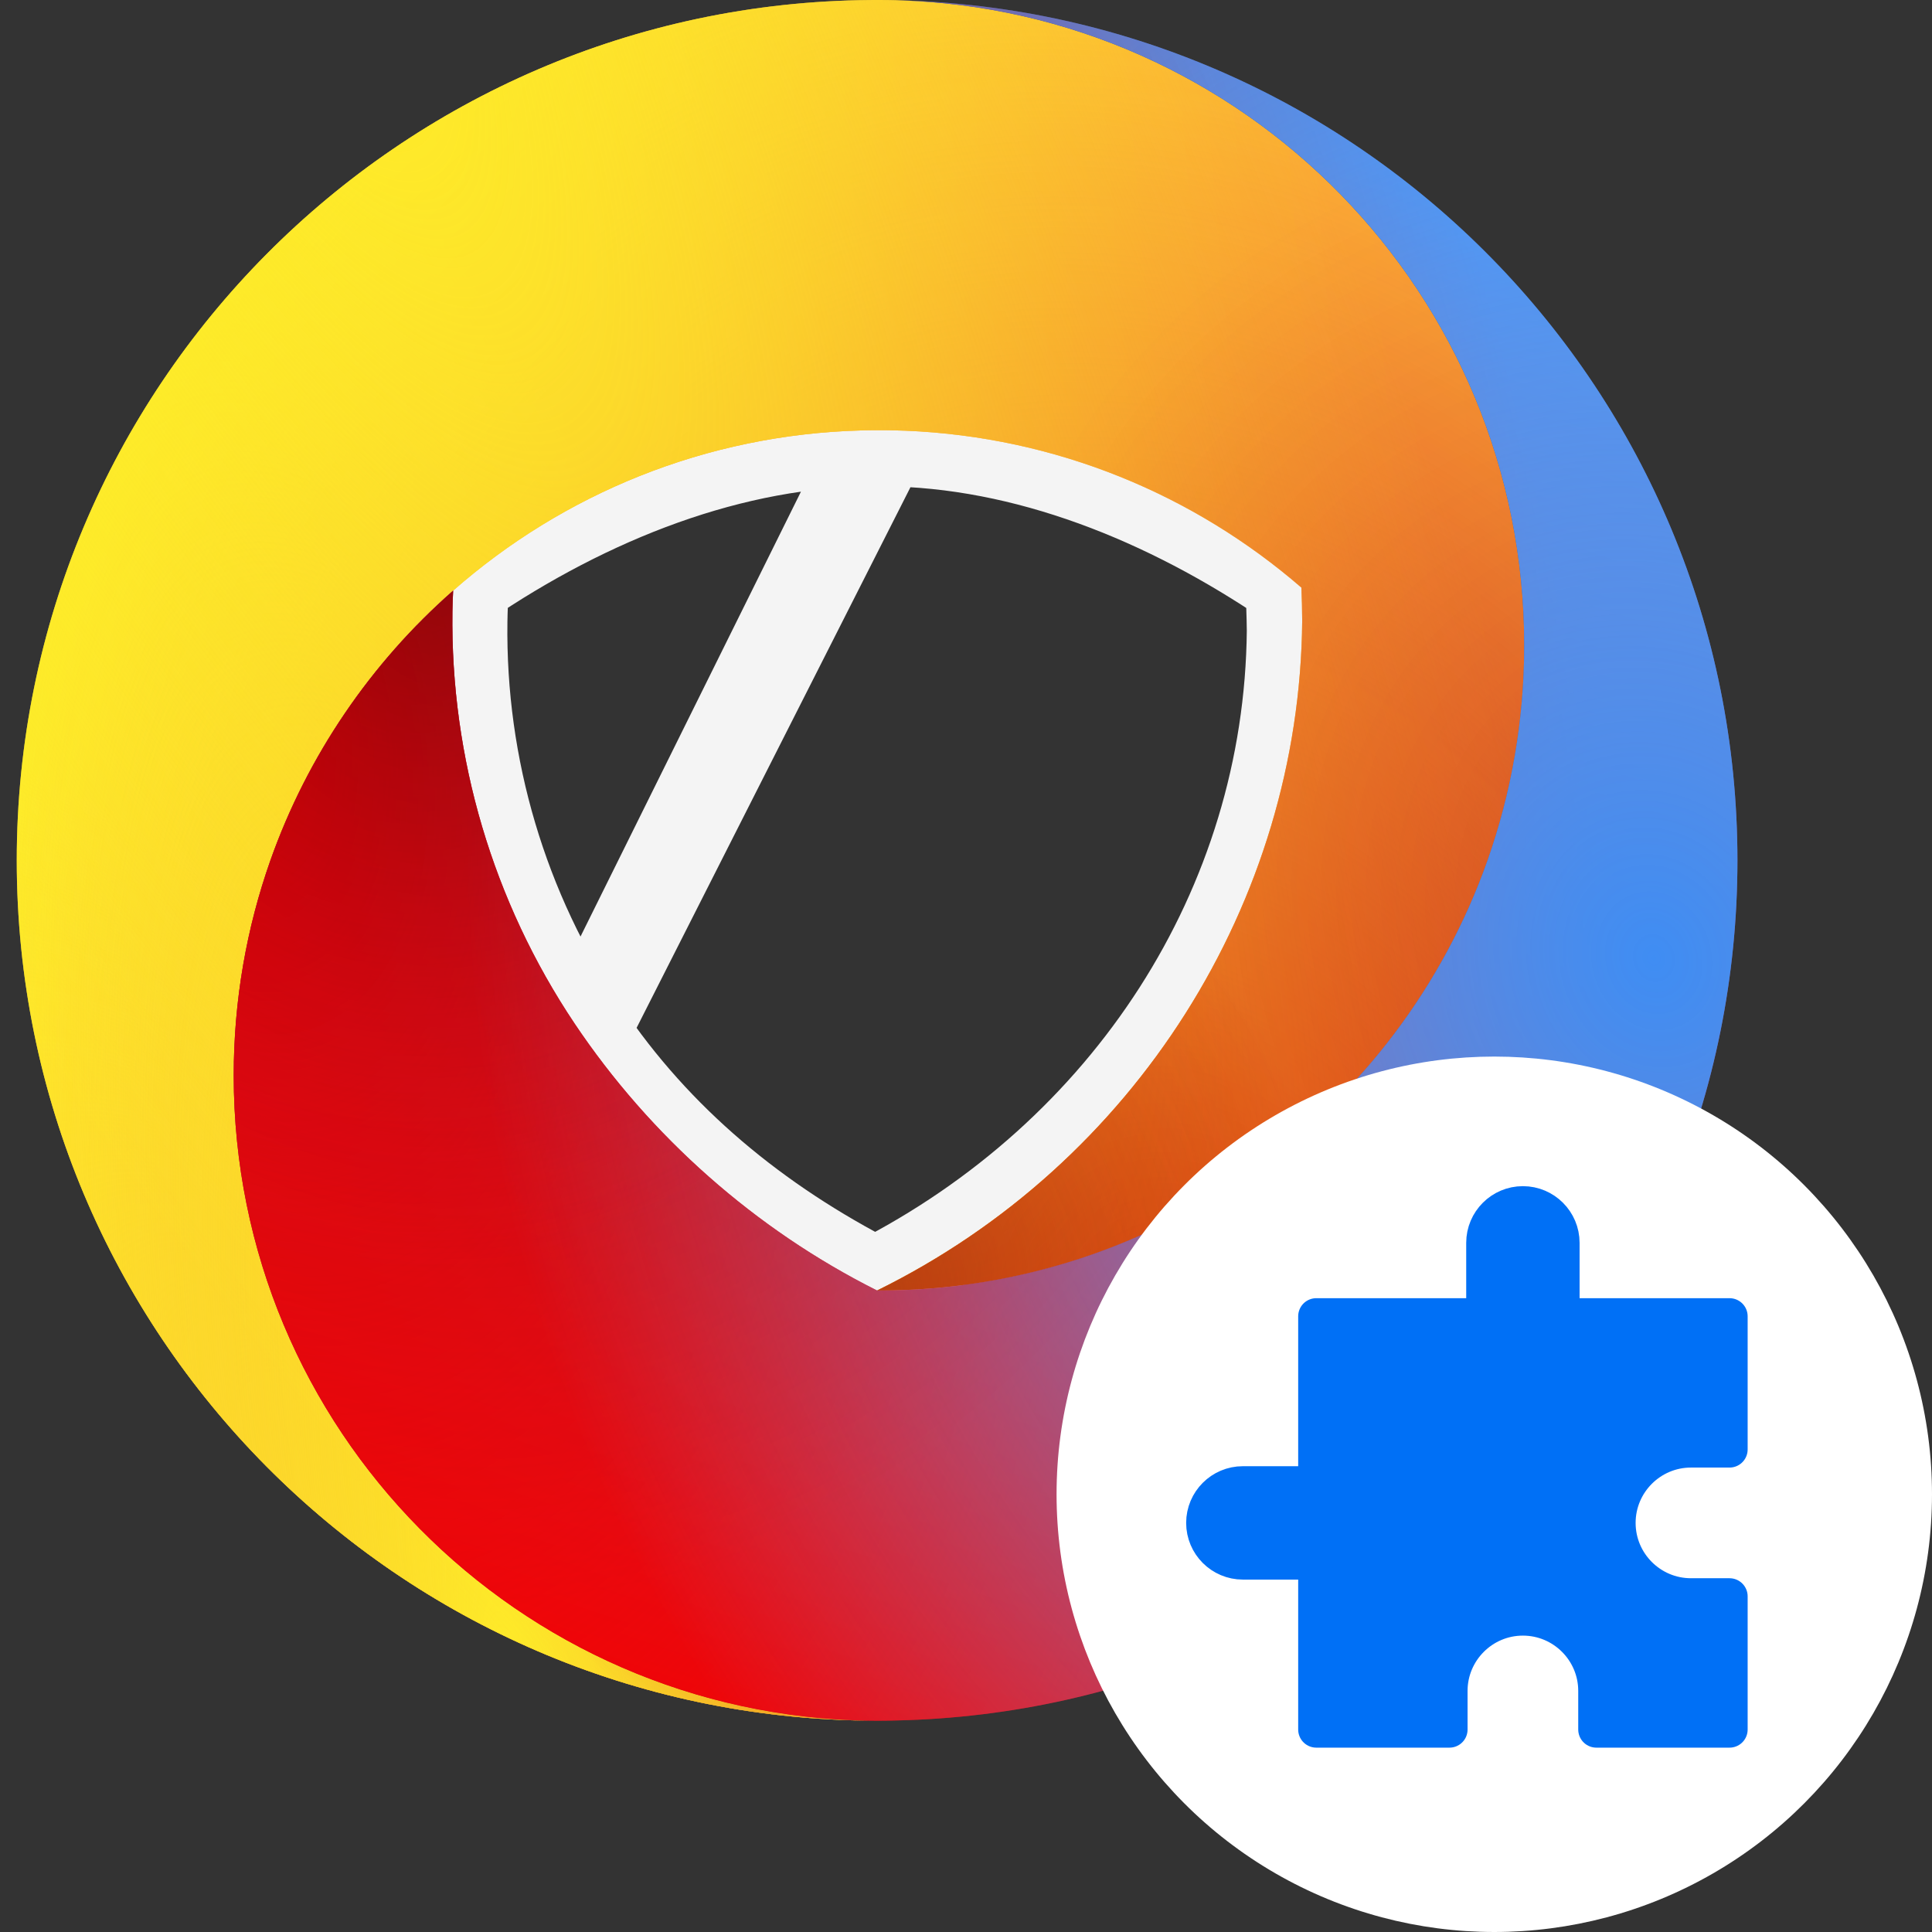
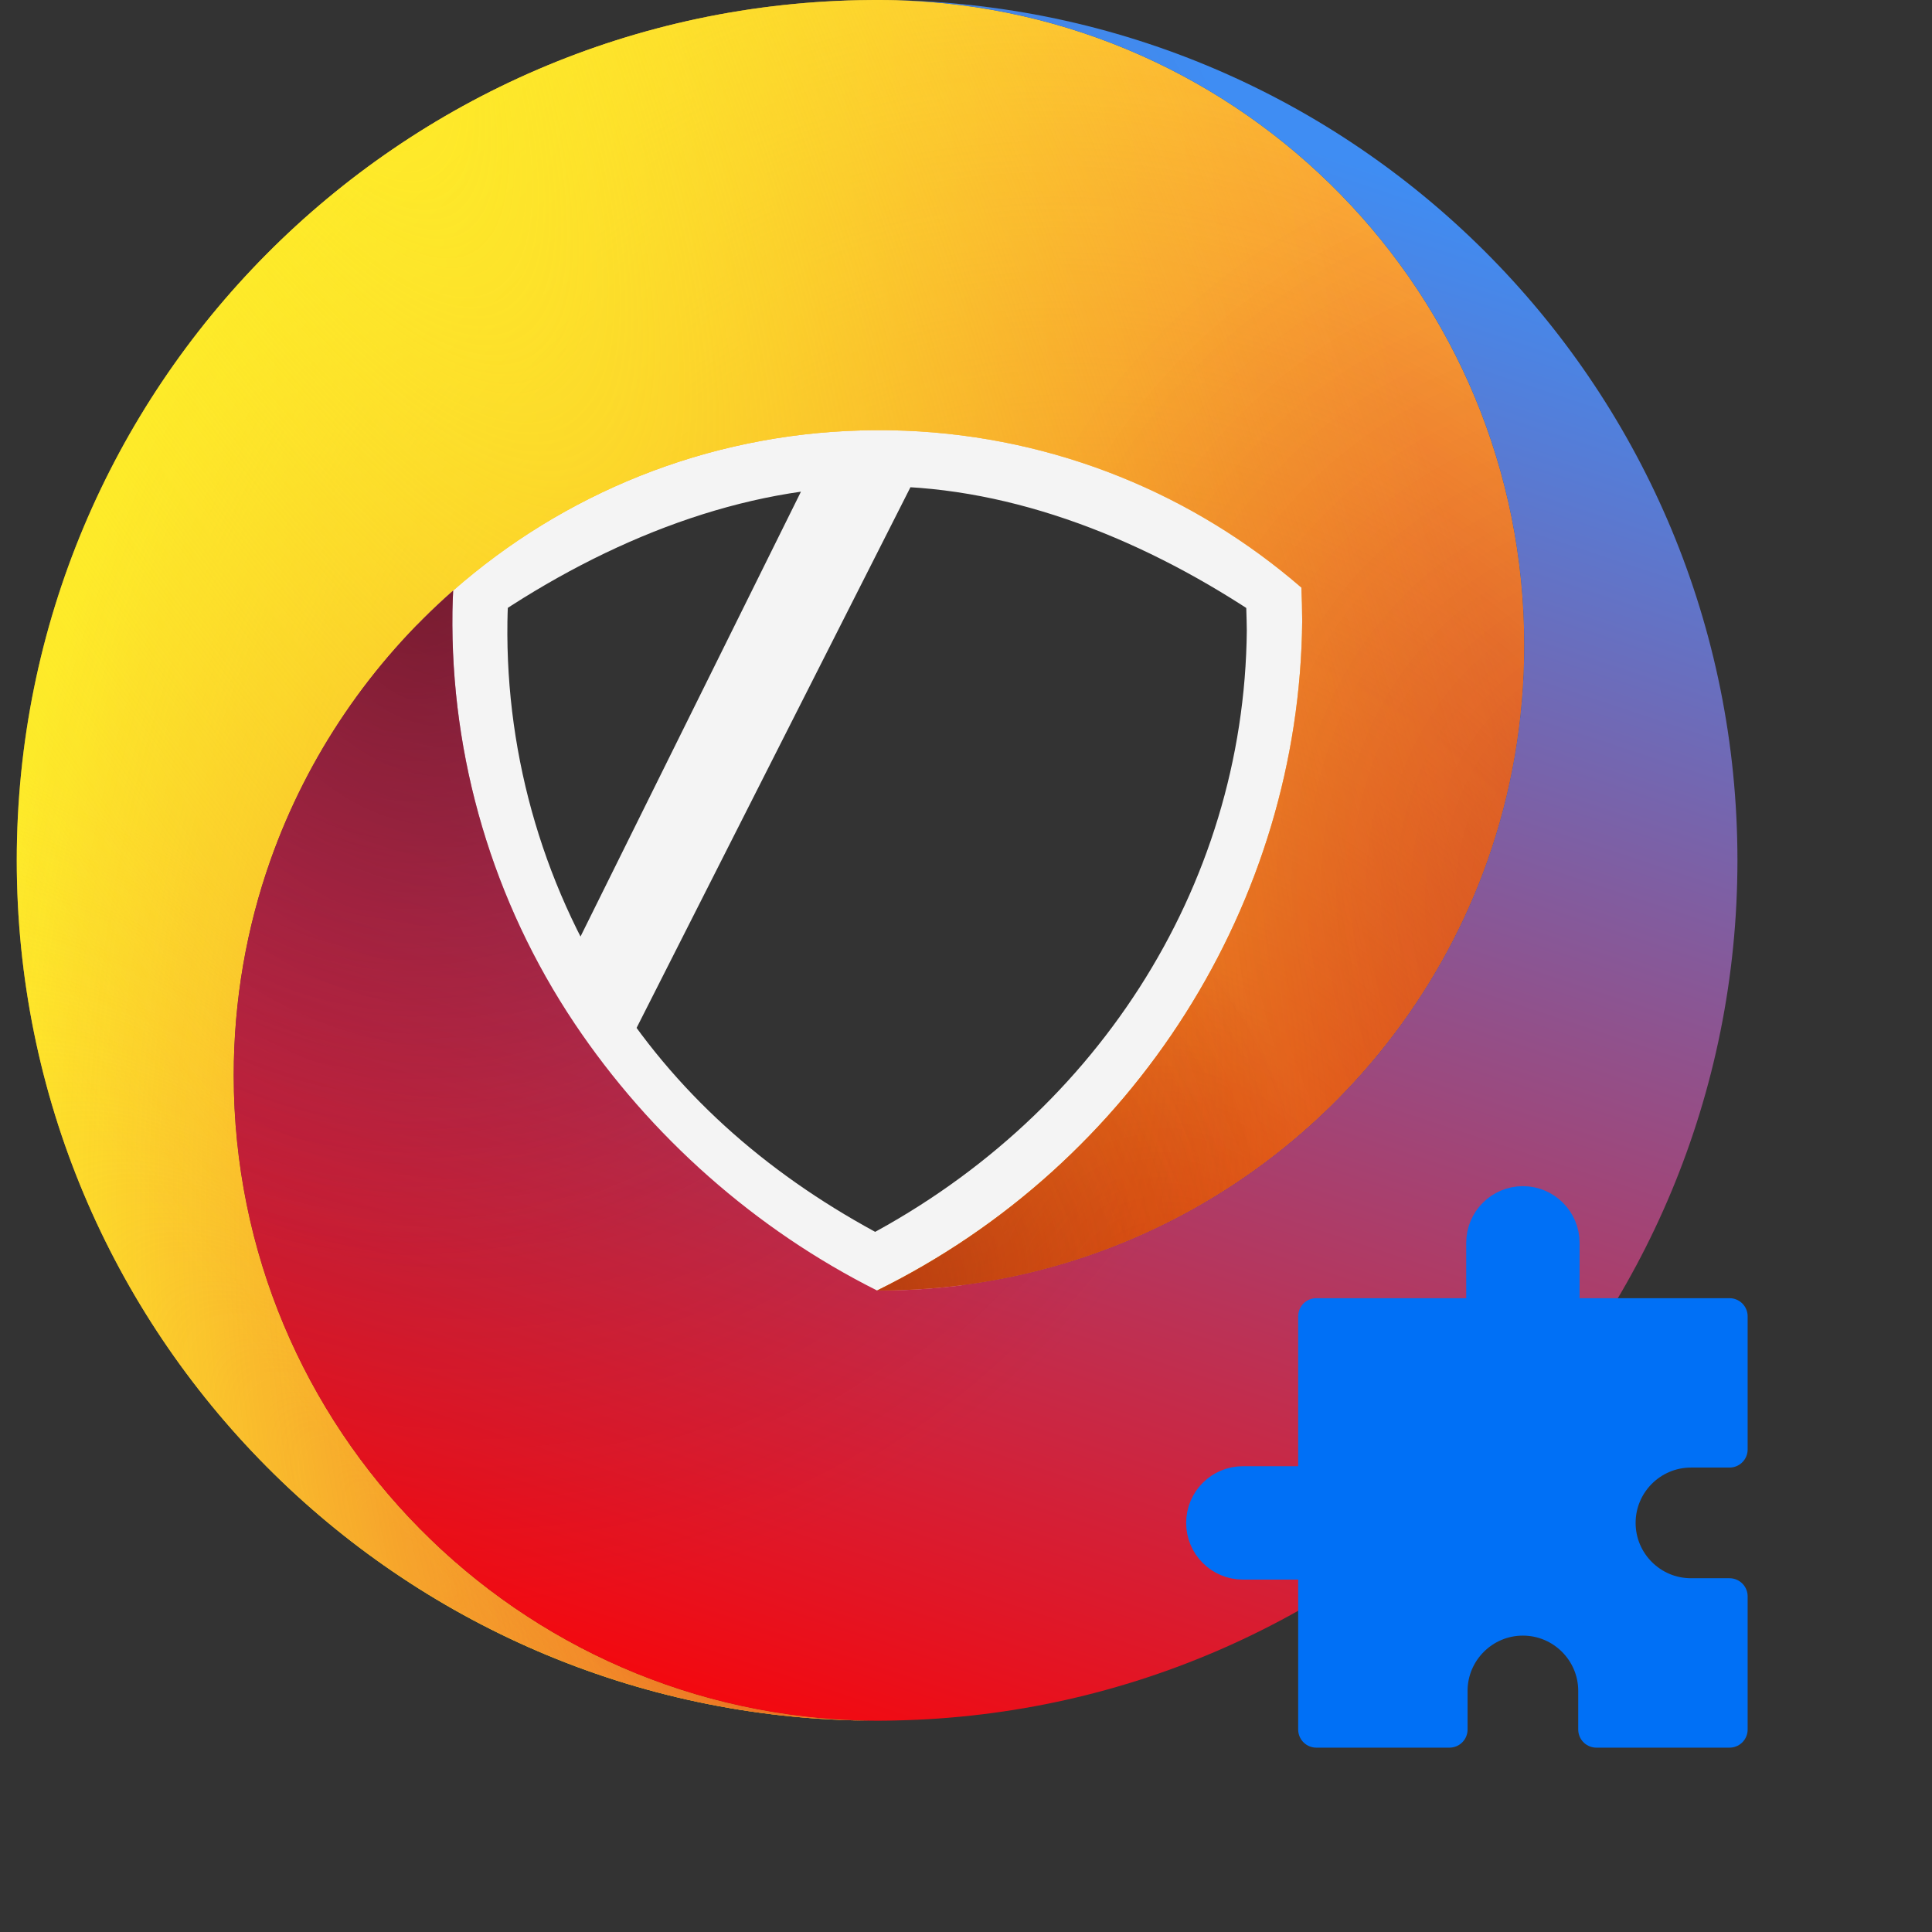
<svg xmlns="http://www.w3.org/2000/svg" width="64" height="64" viewBox="0 0 64 64" fill="none">
  <rect x="0" y="0" width="64" height="64" fill="#333333" stroke="none" />
  <path d="M29.038 14.609H29.035C24.249 14.6 19.486 16.497 15.365 19.303C15.334 19.744 15.315 20.171 15.309 20.584C15.242 25.419 16.649 30.161 19.343 34.175L29.038 14.609ZM29.038 14.609H29.254M29.038 14.609H29.254M29.254 14.609C33.979 14.64 38.675 16.536 42.746 19.31C42.778 19.842 42.796 20.369 42.802 20.894C42.718 30.033 37.37 38.247 28.991 42.502C25.068 40.499 21.764 37.781 19.343 34.175L29.254 14.609Z" stroke="#F4F4F4" stroke-width="3" />
  <path d="M50.492 21.375C50.492 23.873 50.063 26.271 49.276 28.5C46.342 36.802 38.424 42.75 29.117 42.75H29.055C37.6 38.543 43.056 29.883 43.137 20.567C43.135 20.202 43.126 19.835 43.11 19.465C39.565 16.395 34.999 14.469 29.988 14.267C29.896 14.264 29.803 14.261 29.711 14.259C29.616 14.255 29.522 14.254 29.426 14.252C29.409 14.251 29.392 14.251 29.374 14.251H29.364C29.345 14.25 29.322 14.25 29.302 14.25H29.055C28.968 14.25 28.882 14.25 28.796 14.252C28.721 14.252 28.647 14.254 28.573 14.256C28.564 14.255 28.557 14.256 28.548 14.258C23.366 14.393 18.641 16.373 15.01 19.565C12.294 21.954 10.188 25.021 8.957 28.5C8.17 30.729 7.742 33.127 7.742 35.625C7.742 47.334 17.155 56.844 28.828 56.999C13.191 56.877 0.555 44.165 0.555 28.5C0.555 12.835 13.191 0.123 28.828 0.001C28.904 -6.80688e-07 28.979 0 29.055 0H29.117C29.22 0 29.321 0.001 29.423 0.002C29.505 0.004 29.586 0.005 29.668 0.007C41.218 0.3 50.492 9.754 50.492 21.375Z" fill="url(#paint0_linear_18402_96635)" />
  <path d="M50.492 21.375C50.492 23.873 50.063 26.271 49.276 28.5C46.342 36.802 38.424 42.75 29.117 42.75H29.055C37.6 38.543 43.056 29.883 43.137 20.567C43.135 20.202 43.126 19.835 43.11 19.465C39.565 16.395 34.999 14.469 29.988 14.267C29.896 14.264 29.803 14.261 29.711 14.259C29.616 14.255 29.522 14.254 29.426 14.252C29.409 14.251 29.392 14.251 29.374 14.251H29.364C29.345 14.25 29.322 14.25 29.302 14.25H29.055C28.968 14.25 28.882 14.25 28.796 14.252C28.721 14.252 28.647 14.254 28.573 14.256C28.564 14.255 28.557 14.256 28.548 14.258C23.366 14.393 18.641 16.373 15.01 19.565C12.294 21.954 10.188 25.021 8.957 28.5C8.17 30.729 7.742 33.127 7.742 35.625C7.742 47.334 17.155 56.844 28.828 56.999C13.191 56.877 0.555 44.165 0.555 28.5C0.555 12.835 13.191 0.123 28.828 0.001C28.904 -6.80688e-07 28.979 0 29.055 0H29.117C29.22 0 29.321 0.001 29.423 0.002C29.505 0.004 29.586 0.005 29.668 0.007C41.218 0.3 50.492 9.754 50.492 21.375Z" fill="url(#paint1_radial_18402_96635)" />
  <path d="M50.492 21.375C50.492 23.873 50.063 26.271 49.276 28.5C46.342 36.802 38.424 42.75 29.117 42.75H29.055C37.6 38.543 43.056 29.883 43.137 20.567C43.135 20.202 43.126 19.835 43.11 19.465C39.565 16.395 34.999 14.469 29.988 14.267C29.896 14.264 29.803 14.261 29.711 14.259C29.616 14.255 29.522 14.254 29.426 14.252C29.409 14.251 29.392 14.251 29.374 14.251H29.364C29.345 14.25 29.322 14.25 29.302 14.25H29.055C28.968 14.25 28.882 14.25 28.796 14.252C28.721 14.252 28.647 14.254 28.573 14.256C28.564 14.255 28.557 14.256 28.548 14.258C23.366 14.393 18.641 16.373 15.01 19.565C12.294 21.954 10.188 25.021 8.957 28.5C8.17 30.729 7.742 33.127 7.742 35.625C7.742 47.334 17.155 56.844 28.828 56.999C13.191 56.877 0.555 44.165 0.555 28.5C0.555 12.835 13.191 0.123 28.828 0.001C28.904 -6.80688e-07 28.979 0 29.055 0H29.117C29.22 0 29.321 0.001 29.423 0.002C29.505 0.004 29.586 0.005 29.668 0.007C41.218 0.3 50.492 9.754 50.492 21.375Z" fill="url(#paint2_radial_18402_96635)" />
-   <path d="M50.492 21.375C50.492 23.873 50.063 26.271 49.276 28.5C46.342 36.802 38.424 42.75 29.117 42.75H29.055C37.6 38.543 43.056 29.883 43.137 20.567C43.135 20.202 43.126 19.835 43.11 19.465C39.565 16.395 34.999 14.469 29.988 14.267C29.896 14.264 29.803 14.261 29.711 14.259C29.616 14.255 29.522 14.254 29.426 14.252C29.409 14.251 29.392 14.251 29.374 14.251H29.364C29.345 14.25 29.322 14.25 29.302 14.25H29.055C28.968 14.25 28.882 14.25 28.796 14.252C28.721 14.252 28.647 14.254 28.573 14.256C28.564 14.255 28.557 14.256 28.548 14.258C23.366 14.393 18.641 16.373 15.01 19.565C12.294 21.954 10.188 25.021 8.957 28.5C8.17 30.729 7.742 33.127 7.742 35.625C7.742 47.334 17.155 56.844 28.828 56.999C13.191 56.877 0.555 44.165 0.555 28.5C0.555 12.835 13.191 0.123 28.828 0.001C28.904 -6.80688e-07 28.979 0 29.055 0H29.117C29.22 0 29.321 0.001 29.423 0.002C29.505 0.004 29.586 0.005 29.668 0.007C41.218 0.3 50.492 9.754 50.492 21.375Z" fill="url(#paint3_radial_18402_96635)" />
  <path d="M50.492 21.375C50.492 23.873 50.063 26.271 49.276 28.5C46.342 36.802 38.424 42.75 29.117 42.75H29.055C37.6 38.543 43.056 29.883 43.137 20.567C43.135 20.202 43.126 19.835 43.11 19.465C39.565 16.395 34.999 14.469 29.988 14.267C29.896 14.264 29.803 14.261 29.711 14.259C29.616 14.255 29.522 14.254 29.426 14.252C29.409 14.251 29.392 14.251 29.374 14.251H29.364C29.345 14.25 29.322 14.25 29.302 14.25H29.055C28.968 14.25 28.882 14.25 28.796 14.252C28.721 14.252 28.647 14.254 28.573 14.256C28.564 14.255 28.557 14.256 28.548 14.258C23.366 14.393 18.641 16.373 15.01 19.565C12.294 21.954 10.188 25.021 8.957 28.5C8.17 30.729 7.742 33.127 7.742 35.625C7.742 47.334 17.155 56.844 28.828 56.999C13.191 56.877 0.555 44.165 0.555 28.5C0.555 12.835 13.191 0.123 28.828 0.001C28.904 -6.80688e-07 28.979 0 29.055 0H29.117C29.22 0 29.321 0.001 29.423 0.002C29.505 0.004 29.586 0.005 29.668 0.007C41.218 0.3 50.492 9.754 50.492 21.375Z" fill="url(#paint4_radial_18402_96635)" />
  <path d="M50.492 21.375C50.492 23.873 50.063 26.271 49.276 28.5C46.342 36.802 38.424 42.75 29.117 42.75H29.055C37.6 38.543 43.056 29.883 43.137 20.567C43.135 20.202 43.126 19.835 43.11 19.465C39.565 16.395 34.999 14.469 29.988 14.267C29.896 14.264 29.803 14.261 29.711 14.259C29.616 14.255 29.522 14.254 29.426 14.252C29.409 14.251 29.392 14.251 29.374 14.251H29.364C29.345 14.25 29.322 14.25 29.302 14.25H29.055C28.968 14.25 28.882 14.25 28.796 14.252C28.721 14.252 28.647 14.254 28.573 14.256C28.564 14.255 28.557 14.256 28.548 14.258C23.366 14.393 18.641 16.373 15.01 19.565C12.294 21.954 10.188 25.021 8.957 28.5C8.17 30.729 7.742 33.127 7.742 35.625C7.742 47.334 17.155 56.844 28.828 56.999C13.191 56.877 0.555 44.165 0.555 28.5C0.555 12.835 13.191 0.123 28.828 0.001C28.904 -6.80688e-07 28.979 0 29.055 0H29.117C29.22 0 29.321 0.001 29.423 0.002C29.505 0.004 29.586 0.005 29.668 0.007C41.218 0.3 50.492 9.754 50.492 21.375Z" fill="url(#paint5_radial_18402_96635)" fill-opacity="0.4" />
  <path d="M50.492 21.375C50.492 23.873 50.063 26.271 49.276 28.5C46.342 36.802 38.424 42.75 29.117 42.75H29.055C37.6 38.543 43.056 29.883 43.137 20.567C43.135 20.202 43.126 19.835 43.11 19.465C39.565 16.395 34.999 14.469 29.988 14.267C29.896 14.264 29.803 14.261 29.711 14.259C29.616 14.255 29.522 14.254 29.426 14.252C29.409 14.251 29.392 14.251 29.374 14.251H29.364C29.345 14.25 29.322 14.25 29.302 14.25H29.055C28.968 14.25 28.882 14.25 28.796 14.252C28.721 14.252 28.647 14.254 28.573 14.256C28.564 14.255 28.557 14.256 28.548 14.258C23.366 14.393 18.641 16.373 15.01 19.565C12.294 21.954 10.188 25.021 8.957 28.5C8.17 30.729 7.742 33.127 7.742 35.625C7.742 47.334 17.155 56.844 28.828 56.999C13.191 56.877 0.555 44.165 0.555 28.5C0.555 12.835 13.191 0.123 28.828 0.001C28.904 -6.80688e-07 28.979 0 29.055 0H29.117C29.22 0 29.321 0.001 29.423 0.002C29.505 0.004 29.586 0.005 29.668 0.007C41.218 0.3 50.492 9.754 50.492 21.375Z" fill="url(#paint6_radial_18402_96635)" fill-opacity="0.2" />
  <path d="M50.492 21.375C50.492 23.873 50.063 26.271 49.276 28.5C46.342 36.802 38.424 42.75 29.117 42.75H29.055C37.6 38.543 43.056 29.883 43.137 20.567C43.135 20.202 43.126 19.835 43.11 19.465C39.565 16.395 34.999 14.469 29.988 14.267C29.896 14.264 29.803 14.261 29.711 14.259C29.616 14.255 29.522 14.254 29.426 14.252C29.409 14.251 29.392 14.251 29.374 14.251H29.364C29.345 14.25 29.322 14.25 29.302 14.25H29.055C28.968 14.25 28.882 14.25 28.796 14.252C28.721 14.252 28.647 14.254 28.573 14.256C28.564 14.255 28.557 14.256 28.548 14.258C23.366 14.393 18.641 16.373 15.01 19.565C12.294 21.954 10.188 25.021 8.957 28.5C8.17 30.729 7.742 33.127 7.742 35.625C7.742 47.334 17.155 56.844 28.828 56.999C13.191 56.877 0.555 44.165 0.555 28.5C0.555 12.835 13.191 0.123 28.828 0.001C28.904 -6.80688e-07 28.979 0 29.055 0H29.117C29.22 0 29.321 0.001 29.423 0.002C29.505 0.004 29.586 0.005 29.668 0.007C41.218 0.3 50.492 9.754 50.492 21.375Z" fill="url(#paint7_radial_18402_96635)" fill-opacity="0.2" />
  <path d="M57.555 28.5C57.555 44.037 45.126 56.667 29.669 56.993C29.587 56.995 29.505 56.997 29.423 56.998C29.322 56.999 29.22 57.001 29.117 57.001H29.055C28.98 57.001 28.904 57.001 28.828 56.999C17.156 56.844 7.742 47.334 7.742 35.625C7.742 33.127 8.171 30.73 8.958 28.5C10.188 25.021 12.295 21.954 15.011 19.565C15 19.799 14.991 20.03 14.987 20.258C14.921 25.109 16.331 29.868 19.031 33.901C21.541 37.648 25.032 40.734 29.055 42.75H29.117C38.424 42.75 46.342 36.803 49.277 28.5C50.063 26.271 50.492 23.873 50.492 21.375C50.492 9.755 41.218 0.3 29.669 0.008C45.126 0.334 57.555 12.964 57.555 28.5Z" fill="url(#paint8_linear_18402_96635)" />
-   <path d="M57.555 28.5C57.555 44.037 45.126 56.667 29.669 56.993C29.587 56.995 29.505 56.997 29.423 56.998C29.322 56.999 29.22 57.001 29.117 57.001H29.055C28.98 57.001 28.904 57.001 28.828 56.999C17.156 56.844 7.742 47.334 7.742 35.625C7.742 33.127 8.171 30.73 8.958 28.5C10.188 25.021 12.295 21.954 15.011 19.565C15 19.799 14.991 20.03 14.987 20.258C14.921 25.109 16.331 29.868 19.031 33.901C21.541 37.648 25.032 40.734 29.055 42.75H29.117C38.424 42.75 46.342 36.803 49.277 28.5C50.063 26.271 50.492 23.873 50.492 21.375C50.492 9.755 41.218 0.3 29.669 0.008C45.126 0.334 57.555 12.964 57.555 28.5Z" fill="url(#paint9_radial_18402_96635)" />
-   <path d="M57.555 28.5C57.555 44.037 45.126 56.667 29.669 56.993C29.587 56.995 29.505 56.997 29.423 56.998C29.322 56.999 29.22 57.001 29.117 57.001H29.055C28.98 57.001 28.904 57.001 28.828 56.999C17.156 56.844 7.742 47.334 7.742 35.625C7.742 33.127 8.171 30.73 8.958 28.5C10.188 25.021 12.295 21.954 15.011 19.565C15 19.799 14.991 20.03 14.987 20.258C14.921 25.109 16.331 29.868 19.031 33.901C21.541 37.648 25.032 40.734 29.055 42.75H29.117C38.424 42.75 46.342 36.803 49.277 28.5C50.063 26.271 50.492 23.873 50.492 21.375C50.492 9.755 41.218 0.3 29.669 0.008C45.126 0.334 57.555 12.964 57.555 28.5Z" fill="url(#paint10_radial_18402_96635)" />
  <path d="M57.555 28.5C57.555 44.037 45.126 56.667 29.669 56.993C29.587 56.995 29.505 56.997 29.423 56.998C29.322 56.999 29.22 57.001 29.117 57.001H29.055C28.98 57.001 28.904 57.001 28.828 56.999C17.156 56.844 7.742 47.334 7.742 35.625C7.742 33.127 8.171 30.73 8.958 28.5C10.188 25.021 12.295 21.954 15.011 19.565C15 19.799 14.991 20.03 14.987 20.258C14.921 25.109 16.331 29.868 19.031 33.901C21.541 37.648 25.032 40.734 29.055 42.75H29.117C38.424 42.75 46.342 36.803 49.277 28.5C50.063 26.271 50.492 23.873 50.492 21.375C50.492 9.755 41.218 0.3 29.669 0.008C45.126 0.334 57.555 12.964 57.555 28.5Z" fill="url(#paint11_radial_18402_96635)" fill-opacity="0.5" />
  <path d="M57.555 28.5C57.555 44.037 45.126 56.667 29.669 56.993C29.587 56.995 29.505 56.997 29.423 56.998C29.322 56.999 29.22 57.001 29.117 57.001H29.055C28.98 57.001 28.904 57.001 28.828 56.999C17.156 56.844 7.742 47.334 7.742 35.625C7.742 33.127 8.171 30.73 8.958 28.5C10.188 25.021 12.295 21.954 15.011 19.565C15 19.799 14.991 20.03 14.987 20.258C14.921 25.109 16.331 29.868 19.031 33.901C21.541 37.648 25.032 40.734 29.055 42.75H29.117C38.424 42.75 46.342 36.803 49.277 28.5C50.063 26.271 50.492 23.873 50.492 21.375C50.492 9.755 41.218 0.3 29.669 0.008C45.126 0.334 57.555 12.964 57.555 28.5Z" fill="url(#paint12_radial_18402_96635)" fill-opacity="0.4" />
-   <circle cx="49.5" cy="49.5" r="14.5" fill="white" />
  <path d="M56.015 52.881H57.293V57.293H52.881V56.014C52.881 54.673 51.79 53.582 50.448 53.582C49.107 53.582 48.015 54.673 48.015 56.014V57.293H43.604V52.304C43.604 51.985 43.345 51.726 43.026 51.726H41.171C40.466 51.726 39.893 51.153 39.893 50.448C39.893 49.743 40.466 49.17 41.171 49.17H43.026C43.345 49.17 43.604 48.911 43.604 48.593V43.604H48.593C48.911 43.604 49.17 43.345 49.17 43.026V41.171C49.17 40.466 49.743 39.893 50.448 39.893C51.153 39.893 51.726 40.466 51.726 41.171V43.026C51.726 43.345 51.985 43.604 52.304 43.604H57.293V48.015H56.015C54.673 48.015 53.582 49.107 53.582 50.448C53.582 51.79 54.673 52.881 56.015 52.881Z" fill="#0070F6" stroke="#0070F6" stroke-width="1.2" stroke-linecap="round" stroke-linejoin="round" />
  <defs>
    <linearGradient id="paint0_linear_18402_96635" x1="50.43" y1="20.805" x2="9.675" y2="24.225" gradientUnits="userSpaceOnUse">
      <stop stop-color="#FFB93A" />
      <stop offset="1" stop-color="#FEE92A" />
    </linearGradient>
    <radialGradient id="paint1_radial_18402_96635" cx="0" cy="0" r="1" gradientUnits="userSpaceOnUse" gradientTransform="translate(14.092 51.87) rotate(46.081) scale(37.39 13.401)">
      <stop stop-color="#FEEB29" />
      <stop offset="1" stop-color="#FEEB29" stop-opacity="0.3" />
    </radialGradient>
    <radialGradient id="paint2_radial_18402_96635" cx="0" cy="0" r="1" gradientUnits="userSpaceOnUse" gradientTransform="translate(39.315 46.312) rotate(-103.436) scale(52.743 38.623)">
      <stop stop-color="#D40404" />
      <stop offset="1" stop-color="#EF1245" stop-opacity="0" />
    </radialGradient>
    <radialGradient id="paint3_radial_18402_96635" cx="0" cy="0" r="1" gradientUnits="userSpaceOnUse" gradientTransform="translate(16.942 55.29) rotate(-103.894) scale(55.782 16.66)">
      <stop stop-color="#FEEB29" />
      <stop offset="1" stop-color="#FEEB29" stop-opacity="0" />
    </radialGradient>
    <radialGradient id="paint4_radial_18402_96635" cx="0" cy="0" r="1" gradientUnits="userSpaceOnUse" gradientTransform="translate(7.68 -7.125) rotate(62.158) scale(91.536 27.338)">
      <stop stop-color="#FEEB29" />
      <stop offset="1" stop-color="#FEEB29" stop-opacity="0" />
    </radialGradient>
    <radialGradient id="paint5_radial_18402_96635" cx="0" cy="0" r="1" gradientUnits="userSpaceOnUse" gradientTransform="translate(29.34 42.75) rotate(-63.895) scale(15.869 13.903)">
      <stop stop-color="#AA0000" />
      <stop offset="1" stop-color="#AA0000" stop-opacity="0" />
    </radialGradient>
    <radialGradient id="paint6_radial_18402_96635" cx="0" cy="0" r="1" gradientUnits="userSpaceOnUse" gradientTransform="translate(56.842 31.065) rotate(-122.699) scale(27.433 24.034)">
      <stop stop-color="#4D0000" />
      <stop offset="1" stop-color="#AA0000" stop-opacity="0" />
    </radialGradient>
    <radialGradient id="paint7_radial_18402_96635" cx="0" cy="0" r="1" gradientUnits="userSpaceOnUse" gradientTransform="translate(29.34 42.75) rotate(-63.895) scale(15.869 13.903)">
      <stop stop-color="#4D0000" />
      <stop offset="1" stop-color="#AA0000" stop-opacity="0" />
    </radialGradient>
    <linearGradient id="paint8_linear_18402_96635" x1="44.16" y1="5.13" x2="25.635" y2="60.848" gradientUnits="userSpaceOnUse">
      <stop stop-color="#3F8DF3" />
      <stop offset="1" stop-color="#FF0000" />
    </linearGradient>
    <radialGradient id="paint9_radial_18402_96635" cx="0" cy="0" r="1" gradientUnits="userSpaceOnUse" gradientTransform="translate(7.68 24.083) rotate(76.18) scale(73.374 43.721)">
      <stop stop-color="#FF0000" />
      <stop offset="1" stop-color="#D40404" stop-opacity="0" />
      <stop offset="1" stop-color="#FF0000" stop-opacity="0" />
    </radialGradient>
    <radialGradient id="paint10_radial_18402_96635" cx="0" cy="0" r="1" gradientUnits="userSpaceOnUse" gradientTransform="translate(54.848 31.493) rotate(-102.844) scale(44.87 39.218)">
      <stop stop-color="#3F8DF3" />
      <stop offset="1" stop-color="#87B8F7" stop-opacity="0" />
    </radialGradient>
    <radialGradient id="paint11_radial_18402_96635" cx="0" cy="0" r="1" gradientUnits="userSpaceOnUse" gradientTransform="translate(13.665 18.24) rotate(92.372) scale(24.103 21.067)">
      <stop stop-color="#9A0000" />
      <stop offset="1" stop-color="#EF1245" stop-opacity="0" />
    </radialGradient>
    <radialGradient id="paint12_radial_18402_96635" cx="0" cy="0" r="1" gradientUnits="userSpaceOnUse" gradientTransform="translate(14.663 19.238) rotate(83.024) scale(34.024 29.738)">
      <stop stop-color="#4D0000" />
      <stop offset="1" stop-color="#AA0000" stop-opacity="0" />
    </radialGradient>
  </defs>
</svg>